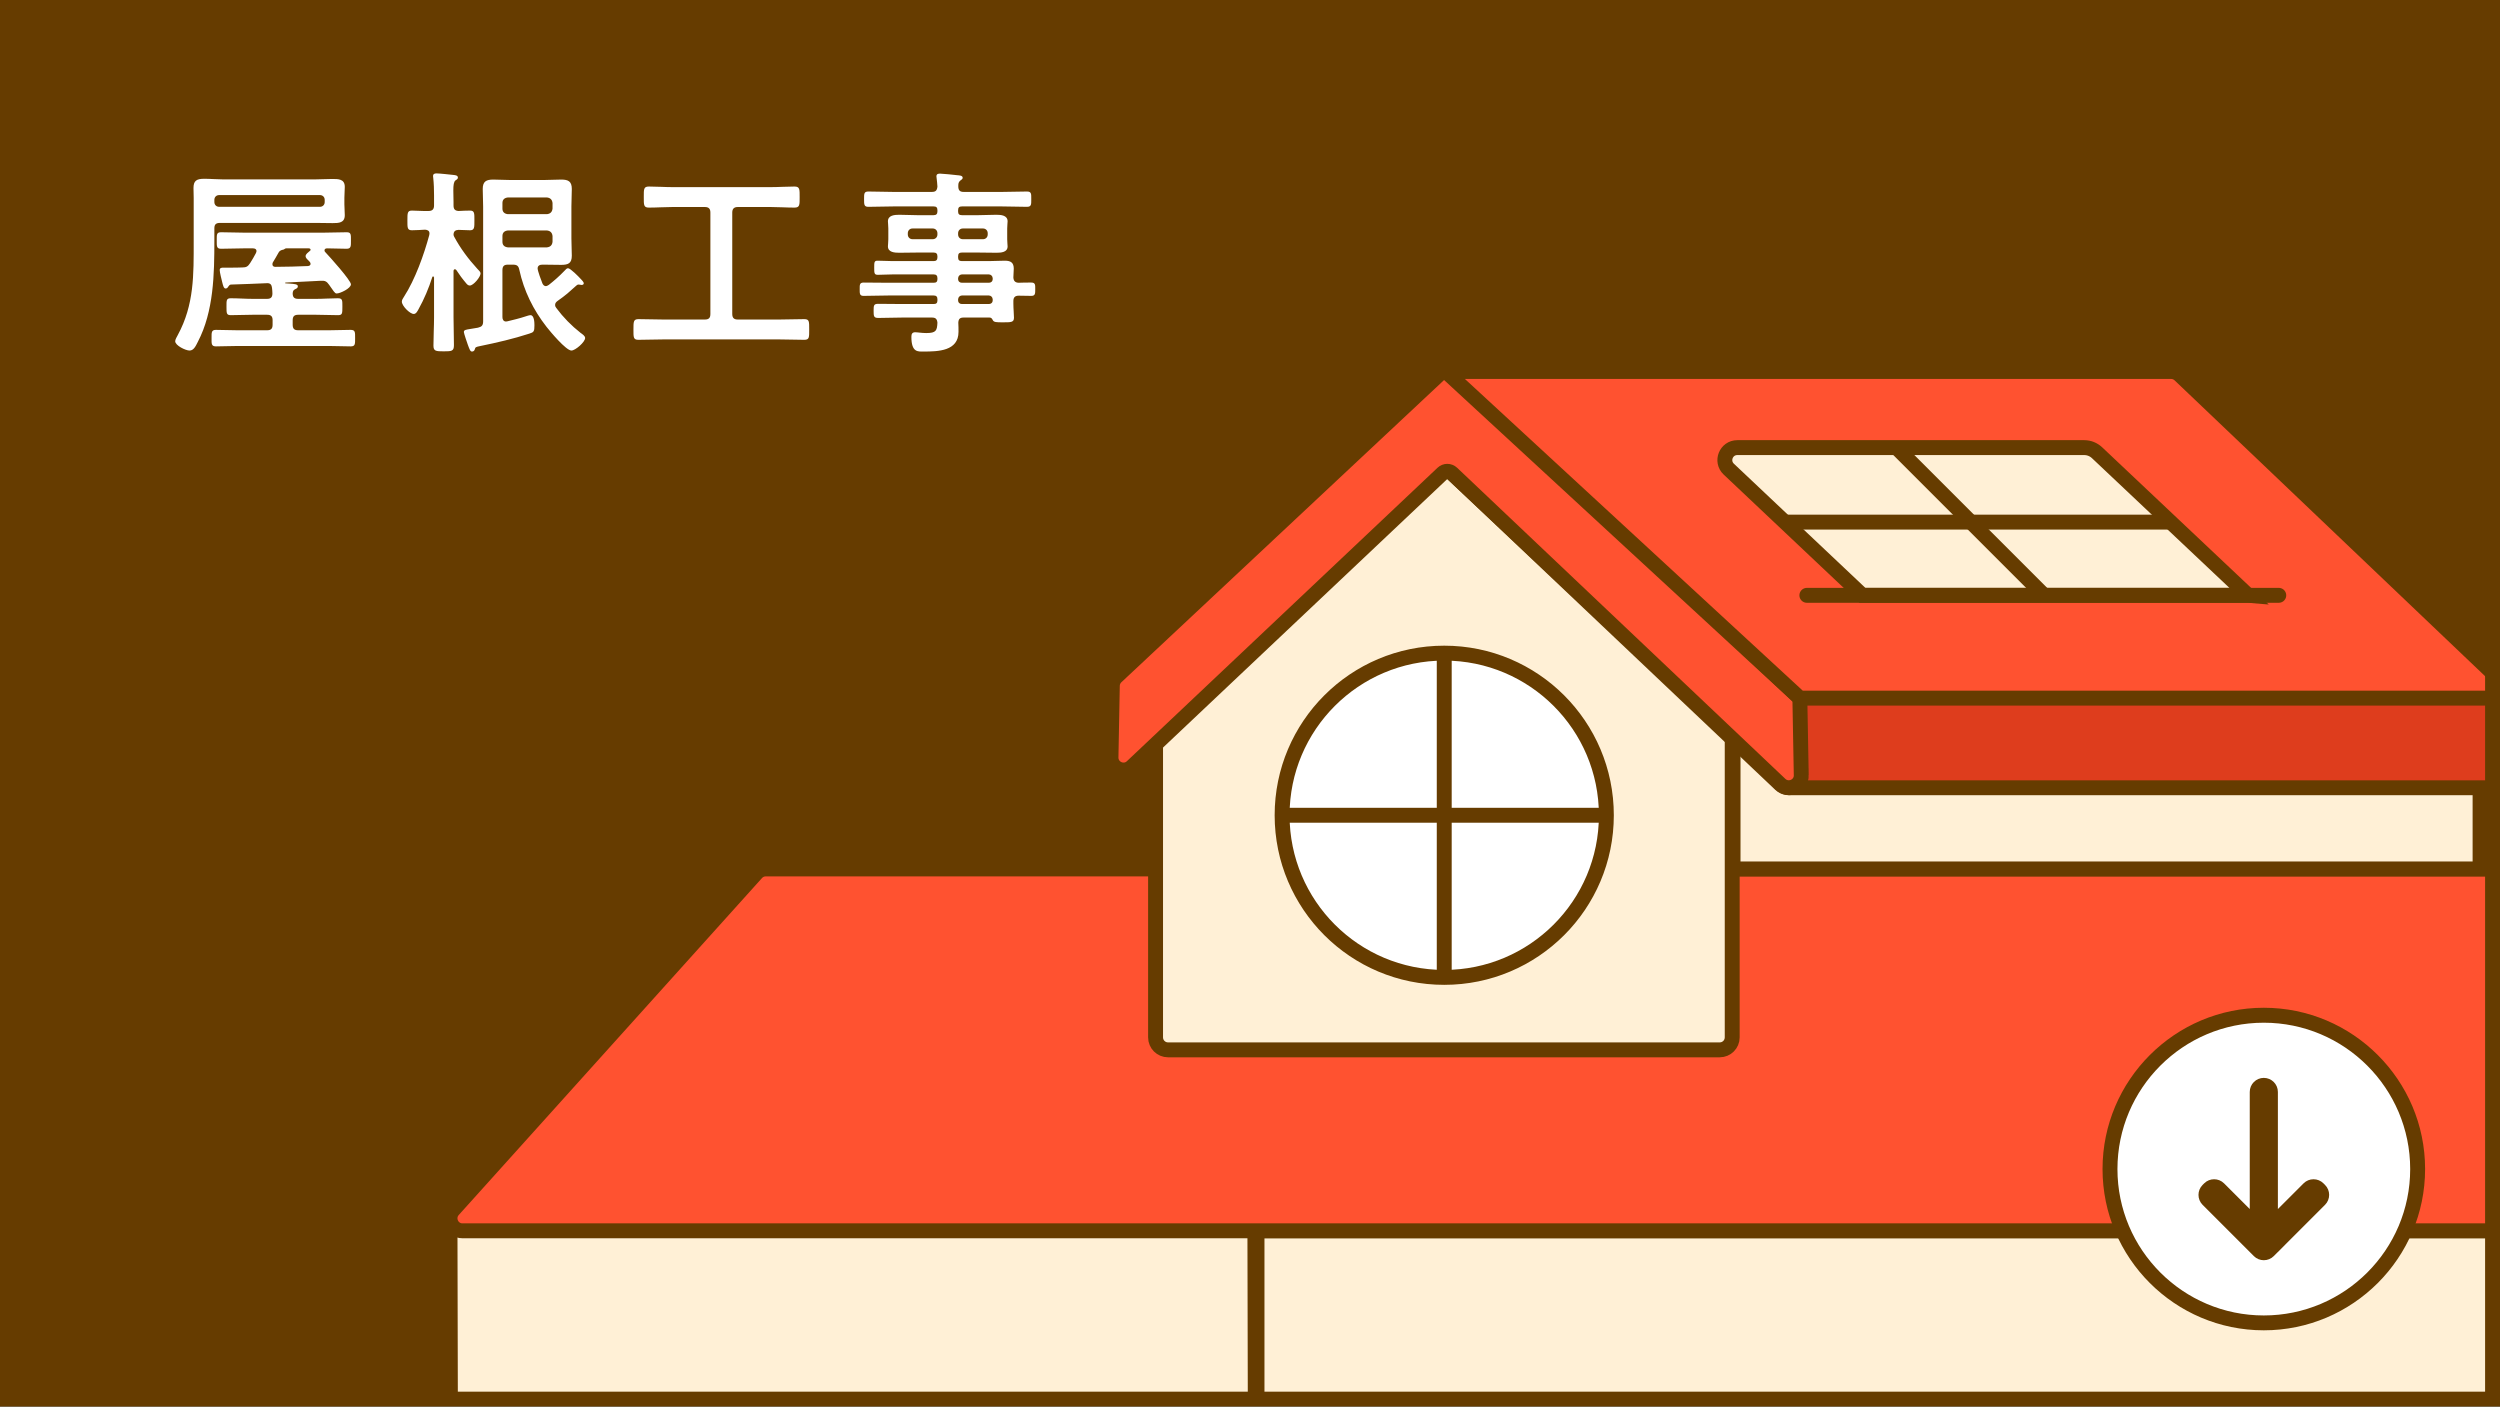
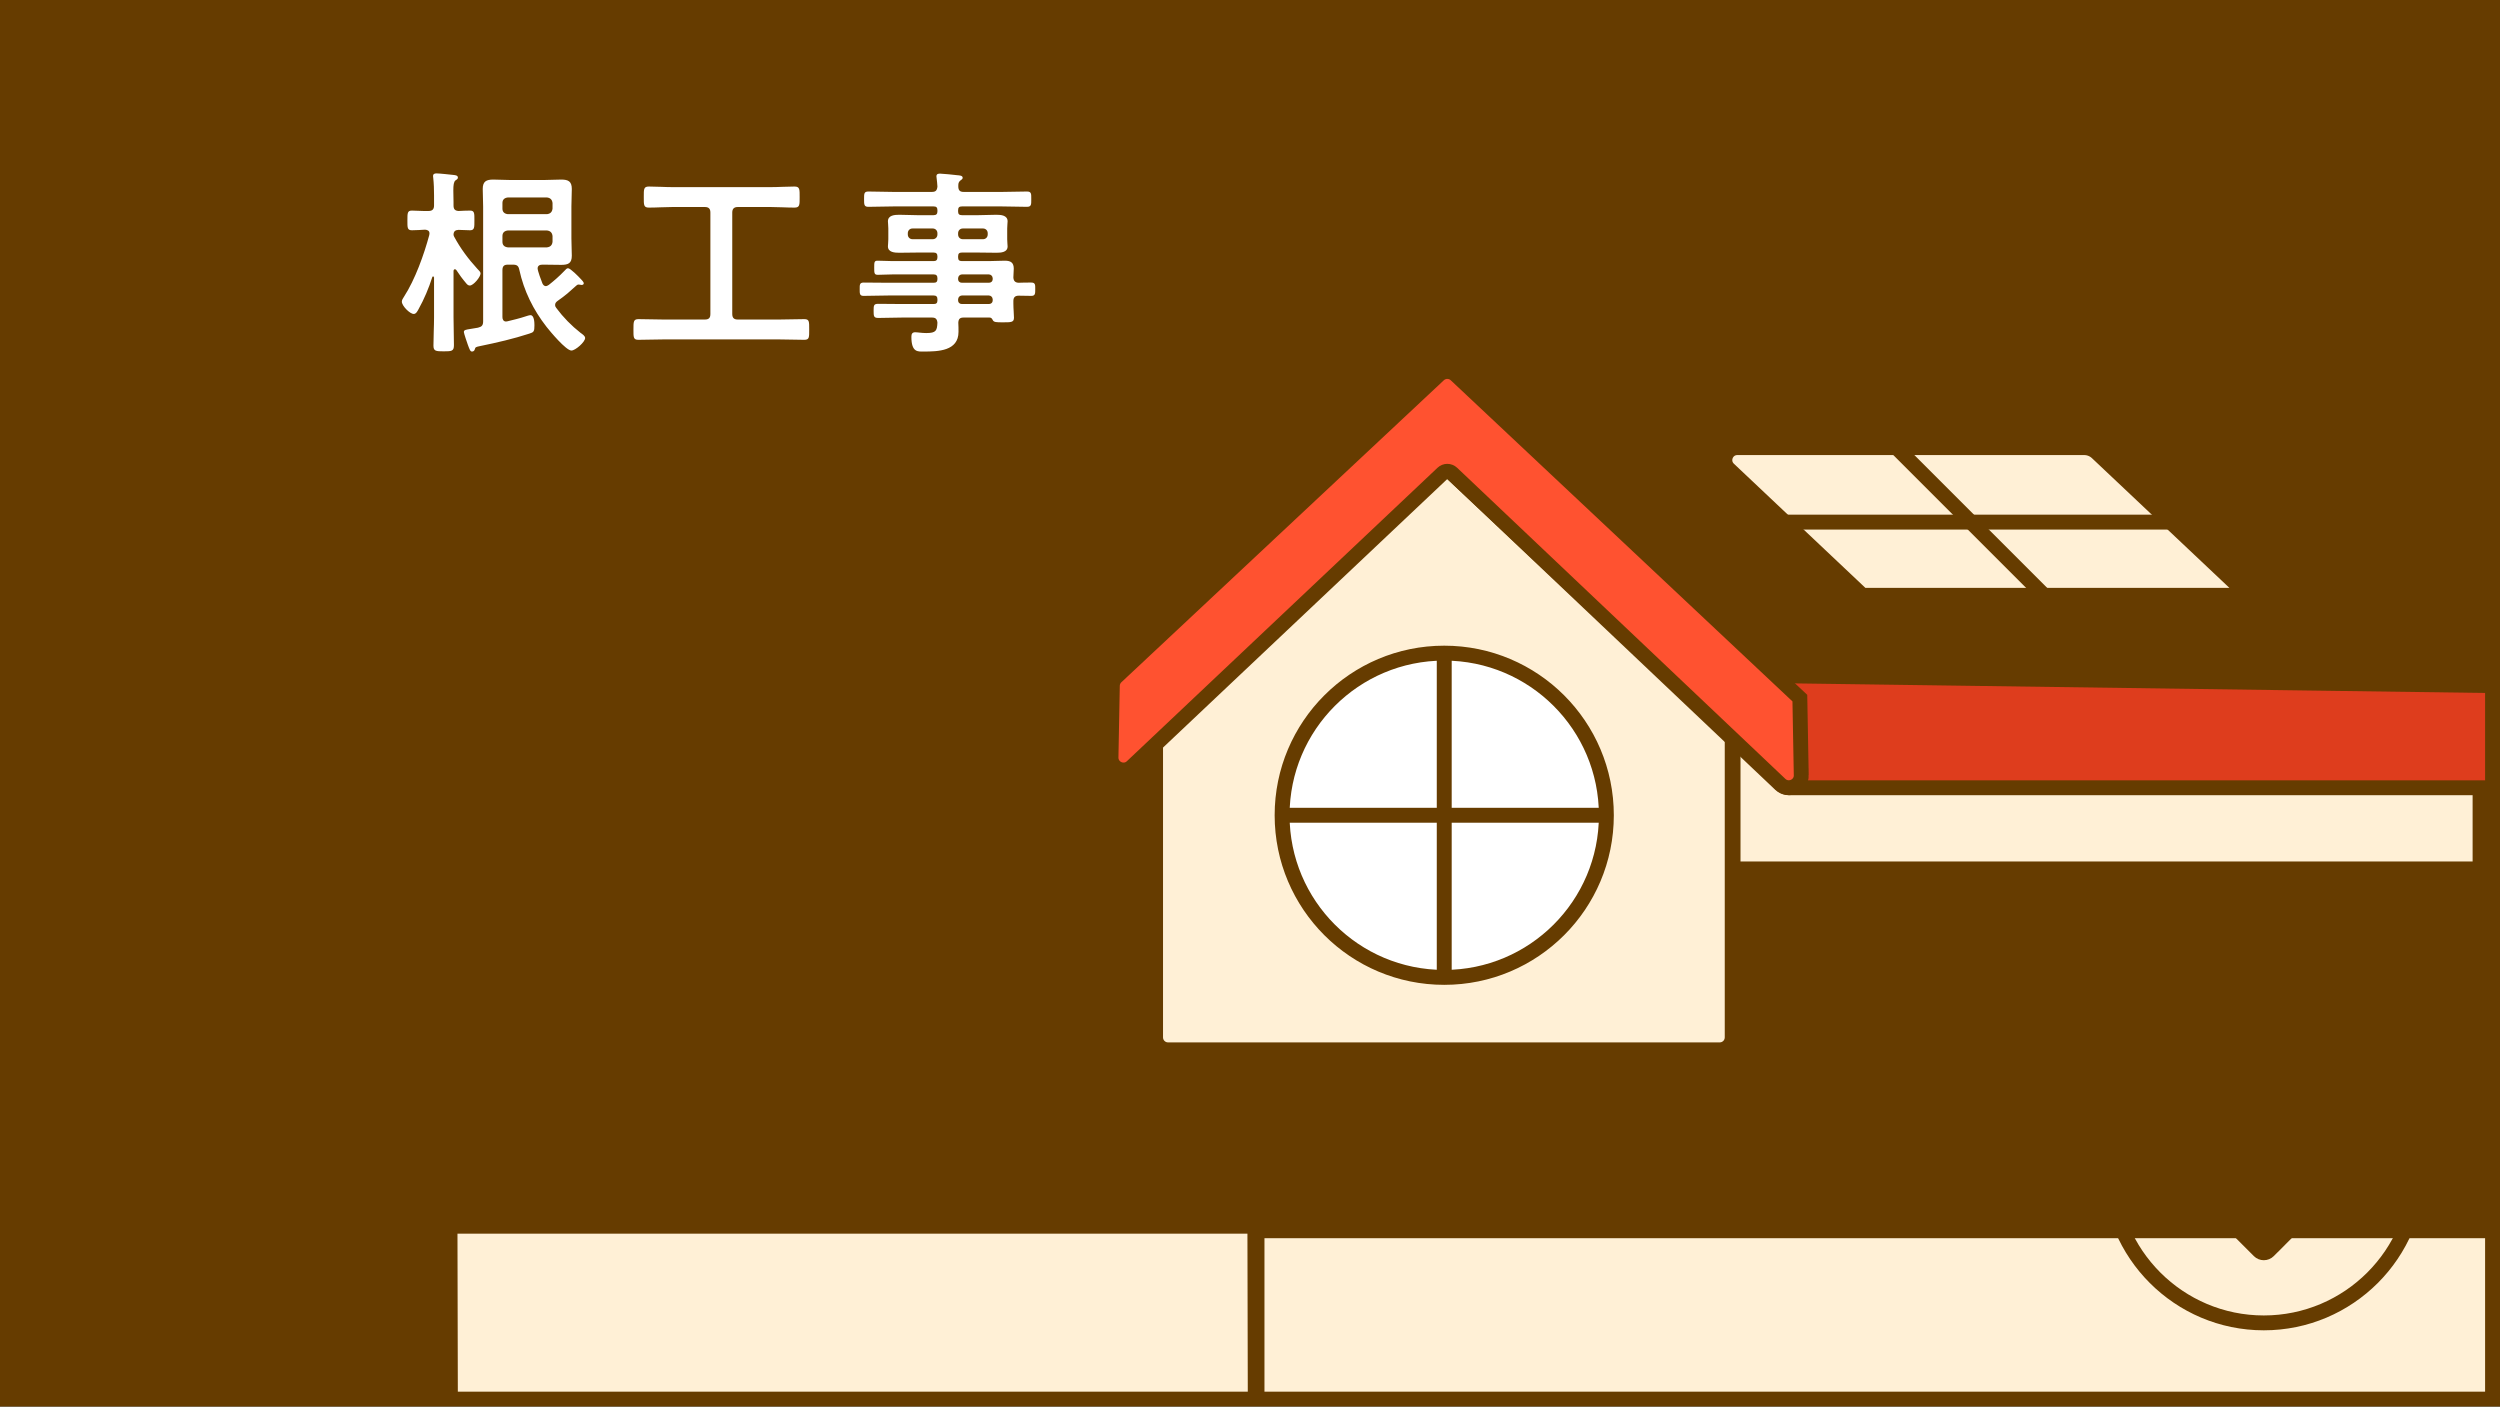
<svg xmlns="http://www.w3.org/2000/svg" id="_レイヤー_2" data-name="レイヤー 2" viewBox="0 0 503 283">
  <rect x="0" y="0" width="503" height="283" fill="#333333" stroke="none" />
  <defs>
    <style>
      .cls-1, .cls-2, .cls-3, .cls-4, .cls-5 {
        stroke-miterlimit: 10;
      }

      .cls-1, .cls-2, .cls-3, .cls-4, .cls-5, .cls-6 {
        stroke: #663c00;
        stroke-width: 3px;
      }

      .cls-1, .cls-7 {
        fill: none;
      }

      .cls-8, .cls-4, .cls-6 {
        fill: #fff;
      }

      .cls-9 {
        fill: #663c00;
      }

      .cls-2 {
        fill: #de3d1d;
      }

      .cls-3 {
        fill: #ff5230;
      }

      .cls-5 {
        fill: #fff0d6;
      }

      .cls-6 {
        stroke-linecap: round;
        stroke-linejoin: round;
      }

      .cls-7 {
        clip-path: url(#clippath);
      }
    </style>
    <clipPath id="clippath">
      <rect class="cls-1" x="1.5" y="1.5" width="500" height="280" />
    </clipPath>
  </defs>
  <g id="design">
    <g>
      <g>
        <g>
          <g class="cls-7">
            <rect class="cls-9" x="1.5" y="1.5" width="500" height="280" />
            <g>
              <polygon class="cls-5" points="252.91 439.06 90.97 439.06 90.54 246.71 252.48 246.71 252.91 439.06" />
              <rect class="cls-5" x="252.91" y="247.63" width="293.49" height="191.42" />
-               <path class="cls-3" d="m611.58,174.83H154.06c-.71,0-1.39.3-1.86.83l-61.01,67.79c-1.45,1.61-.31,4.19,1.86,4.19h453.35l66.47-69.9c1.01-1.12.21-2.9-1.29-2.9Z" />
              <path class="cls-5" d="m346,211.23h-110.99c-1.39,0-2.51-1.12-2.51-2.51v-60.52l58.01-54.49,58.01,54.49v60.52c0,1.39-1.12,2.51-2.51,2.51Z" />
              <rect class="cls-5" x="348.69" y="148.76" width="150.3" height="26.07" />
              <g>
                <path class="cls-2" d="m357.54,135.95l144.87,2.01c1.39,0,2.51,1.12,2.51,2.51v15.52c0,1.39-1.12,2.51-2.51,2.51h-142.36c-1.39,0-2.51-1.12-2.51-2.51v-20.03Z" />
                <path class="cls-3" d="m362.41,155.93l-.28-15.47-69.22-65.05c-.96-.9-2.46-.9-3.43,0l-64.89,60.77c-.49.46-.78,1.11-.79,1.78l-.27,14.41c-.04,2.22,2.62,3.4,4.23,1.87l62.5-59.04c.53-.5,1.35-.5,1.88,0l66.05,62.6c1.62,1.53,4.27.35,4.23-1.87Z" />
-                 <path class="cls-3" d="m503.67,140.46h-141.54l-70.78-65.3c-.16-.15-.05-.42.17-.42h145.3c.64,0,1.25.24,1.72.68l65.99,62.87c.83.78.28,2.17-.86,2.17Z" />
              </g>
              <g>
                <path class="cls-5" d="m452.32,119.78h-77.6l-26.89-25.39c-1.65-1.56-.55-4.33,1.72-4.33h69.8c.96,0,1.88.37,2.58,1.03l30.4,28.69Z" />
-                 <line class="cls-6" x1="363.54" y1="119.78" x2="458.49" y2="119.78" />
                <line class="cls-4" x1="358.97" y1="105.05" x2="436.72" y2="105.05" />
                <line class="cls-4" x1="381.82" y1="90.33" x2="411.27" y2="119.78" />
              </g>
              <circle class="cls-4" cx="290.58" cy="164.03" r="32.62" />
              <g>
                <line class="cls-4" x1="257.44" y1="164.03" x2="323.18" y2="164.03" />
                <line class="cls-4" x1="290.58" y1="131.16" x2="290.58" y2="196.9" />
              </g>
            </g>
          </g>
          <rect class="cls-1" x="1.5" y="1.5" width="500" height="280" />
        </g>
        <g>
-           <path class="cls-8" d="m44.25,44.85c-.8,0-1.12.32-1.12,1.08v2.44c0,6.76-.12,14.28-3.32,20.4-.44.88-.84,1.76-1.68,1.76-.76,0-2.88-1-2.88-1.88,0-.36.36-.92.52-1.24,3.32-6.12,3.2-12.16,3.2-18.88v-8.72c0-.8-.04-1.44-.04-1.96,0-1.48.6-1.88,2.16-1.88,1.24,0,2.44.12,3.64.12h18.84c1.04,0,2.12-.08,3.2-.08,1.28,0,2.6-.04,2.6,1.6,0,.72-.08,1.48-.08,2.2v1.28c0,.72.08,1.44.08,2.2,0,1.56-1.2,1.6-2.44,1.6-1.12,0-2.24-.04-3.36-.04h-19.32Zm10.6,19.6c0-.8-.32-1.12-1.12-1.12h-2.92c-1.44,0-2.92.08-4.36.08-.88,0-.88-.36-.88-1.68s-.04-1.72.88-1.72c1.48,0,2.92.12,4.36.12h2.92c.72,0,1.08-.28,1.08-1.08,0-.36-.04-.76-.08-1.12-.08-.56-.24-.92-.88-.96-2.44.12-4.88.2-7.32.28-.32,0-.4.16-.56.36-.12.2-.28.44-.56.44-.4,0-.52-.56-.72-1.36-.12-.52-.48-1.88-.48-2.36s.44-.48.76-.48h1.24c.84,0,1.68,0,2.56-.04.8,0,1.12-.2,1.56-.88.44-.68.8-1.32,1.16-2,.04-.16.12-.24.12-.4,0-.44-.36-.56-.72-.56h-1.88c-1.52,0-3,.08-4.52.08-.92,0-.88-.48-.88-1.68s-.04-1.64.88-1.64c1.52,0,3,.08,4.52.08h16.2c1.52,0,3.04-.08,4.56-.08.88,0,.84.48.84,1.64s.04,1.68-.88,1.68c-1.32,0-2.64-.08-3.92-.08-.28,0-.52.12-.52.4,0,.16.04.24.16.36.8.84,5.16,5.68,5.16,6.48s-2.16,1.84-2.88,1.84c-.4,0-.64-.56-1.52-1.76-.48-.68-.8-.84-1.64-.8l-7.12.36s-.08.04-.08.08.04.08.08.08c.24,0,.48.04.72.04,1.12.08,1.76.12,1.76.56,0,.32-.24.44-.52.56-.4.2-.48.4-.52.84,0,.8.32,1.12,1.12,1.12h3.64c1.44,0,2.88-.12,4.32-.12.96,0,.92.4.92,1.72s0,1.68-.88,1.68c-1.48,0-2.92-.08-4.36-.08h-3.64c-.8,0-1.12.32-1.12,1.12v.88c0,.8.32,1.12,1.12,1.12h6.2c1.44,0,2.88-.08,4.32-.08.96,0,.92.44.92,1.64s.04,1.68-.88,1.68c-1.44,0-2.92-.08-4.36-.08h-18.4c-1.48,0-2.92.08-4.36.08-.96,0-.88-.56-.88-1.68s-.04-1.64.88-1.64c1.44,0,2.88.08,4.36.08h5.92c.8,0,1.12-.32,1.12-1.12v-.88Zm9.52-22.84c.56,0,.96-.4.96-.96v-.44c0-.56-.4-.96-.96-.96h-20.28c-.56,0-.96.4-.96.96v.44c0,.56.4.96.96.96h20.28Zm-6.8,8.36c-.12,0-.16.04-.24.08-.2.16-.24.16-.44.2-.4.08-.72.28-.88.64-.36.64-.72,1.28-1.12,1.92-.04.12-.08.2-.08.36,0,.4.28.52.6.52,2.2,0,4.4-.08,6.56-.16.28-.04.52-.16.52-.44,0-.16-.08-.28-.16-.4-.48-.48-.84-.76-.84-1.16s.52-.76.8-1c.12-.08.2-.16.2-.28,0-.2-.2-.28-.36-.28h-4.56Z" />
          <path class="cls-8" d="m96.01,54.05c.36.36.68.68.68.96,0,.72-1.44,2.44-2.16,2.44-.36,0-.56-.24-.76-.48-.72-.84-1.36-1.72-1.96-2.64-.08-.08-.16-.16-.28-.16-.2,0-.28.2-.28.36v9.32c0,1.88.08,3.72.08,5.6,0,1.2-.44,1.24-2.04,1.24s-2.08-.04-2.08-1.16c0-1.92.12-3.8.12-5.68v-8c-.04-.12-.08-.24-.2-.24-.08,0-.12.08-.16.16-.68,2.16-1.64,4.44-2.76,6.44-.2.36-.48.96-.96.96-.8,0-2.4-1.64-2.4-2.48,0-.36.24-.68.44-1,2.24-3.48,4-8.4,5.08-12.4,0-.12.04-.2.04-.32,0-.56-.4-.72-.88-.76-.88.04-1.76.12-2.64.12-.96,0-.92-.52-.92-2s0-1.96.92-1.96,2.08.12,3.32.08c.76,0,1.12-.32,1.12-1.12v-2.04c0-1.16-.04-2.4-.16-3.48,0-.12-.04-.24-.04-.36,0-.48.32-.56.72-.56.56,0,2.76.24,3.48.32.28.04.8.08.8.52,0,.24-.16.36-.48.56-.36.28-.44.96-.44,2.04,0,.64.04,1.44.04,2.36v.64c0,.76.28,1.08,1.04,1.12.76-.04,1.52-.08,2.28-.08.92,0,.88.56.88,1.96s.04,2-.88,2c-.32,0-1.88-.08-2.32-.08-.6.04-.96.24-1,.92,0,.2.04.24.12.44,1.24,2.32,2.84,4.48,4.64,6.44Zm13.08-.8c-.48,0-.92.2-.92.76,0,.48.76,2.52.96,3,.12.28.36.56.68.56.2,0,.4-.12.6-.24,1.12-.88,2.12-1.76,3.12-2.8.32-.36.52-.56.76-.56.48,0,2.16,1.72,2.52,2.12.2.24.64.6.64.92,0,.16-.12.32-.4.32-.12,0-.2,0-.28-.04-.12,0-.28-.04-.4-.04-.16,0-.28.12-.4.2-1.6,1.44-1.96,1.8-3.76,3.08-.28.2-.52.44-.52.8,0,.28.08.44.24.64,1.4,1.88,3.04,3.56,4.88,5,.32.24.92.6.92,1.04,0,.8-1.96,2.52-2.76,2.52-1.08,0-4.28-3.84-5-4.76-2.68-3.44-4.56-7.24-5.48-11.48-.16-.8-.48-1.04-1.28-1.04h-1.04c-.76,0-1.08.32-1.08,1.12v9.44c0,.44.2.88.72.88.08,0,.2-.04.28-.04,1-.24,2.64-.64,3.56-.96.24-.08.84-.28,1.08-.28.76,0,.8,1.48.8,2.04,0,1.24-.12,1.4-1.04,1.68-3.2,1.04-6.48,1.8-9.8,2.48-1,.2-1.04.24-1.16.68-.08.28-.28.44-.56.44-.36,0-.48-.4-.84-1.36-.12-.32-.8-2.32-.8-2.56,0-.44.4-.48,1.4-.64.36-.04.84-.12,1.44-.24.8-.2,1.04-.48,1.04-1.32v-23.08c0-1.16-.08-2.36-.08-3.52,0-1.52.72-1.88,2.12-1.88,1.04,0,2.08.08,3.16.08h7.32c1.04,0,2.12-.08,3.2-.08,1.4,0,2.12.36,2.12,1.88,0,1.16-.08,2.36-.08,3.52v6.44c0,1.16.08,2.32.08,3.48,0,1.52-.72,1.84-2.12,1.84-1.08,0-2.2-.04-3.28-.04h-.56Zm-6.92-13.52c-.68.08-1.08.44-1.08,1.12v1.12c0,.68.4,1.04,1.08,1.12h7.88c.68-.08,1.04-.44,1.12-1.12v-1.12c-.08-.68-.44-1.04-1.12-1.12h-7.88Zm-1.08,8.92c0,.68.4,1.04,1.08,1.12h7.88c.68-.08,1.04-.44,1.12-1.12v-1.16c-.08-.68-.44-1.04-1.12-1.12h-7.88c-.68.08-1.08.44-1.08,1.12v1.16Z" />
          <path class="cls-8" d="m147.33,63.17c0,.8.36,1.12,1.12,1.12h8.32c1.68,0,3.36-.08,5.04-.08,1.04,0,1,.48,1,2.08s.04,2.08-1,2.08c-1.68,0-3.36-.08-5.04-.08h-23.28c-1.68,0-3.36.08-5.04.08-1.04,0-1-.52-1-2.08s0-2.08,1-2.08c1.68,0,3.36.08,5.04.08h8.32c.8,0,1.12-.32,1.12-1.12v-20.4c0-.76-.32-1.12-1.12-1.12h-6.48c-1.6,0-3.16.12-4.76.12-1.08,0-1.04-.52-1.04-2.12s-.04-2.12,1.04-2.12c1.6,0,3.16.12,4.76.12h19.72c1.6,0,3.2-.12,4.8-.12,1.08,0,1.04.56,1.04,2.12s.04,2.12-1.04,2.12c-1.6,0-3.2-.12-4.8-.12h-6.6c-.76,0-1.12.36-1.12,1.12v20.4Z" />
          <path class="cls-8" d="m204.93,56.89c.88-.04,1.72-.04,2.56-.04s.8.48.8,1.32c0,.92,0,1.36-.8,1.36-.84,0-1.68-.04-2.52-.04-.76,0-1.08.36-1.08,1.08v.52c0,1.04.12,2.08.12,2.84,0,.96-.64.92-2.32.92-1.2,0-1.76,0-1.96-.48-.16-.28-.28-.48-.64-.48h-5.2c-.76,0-1.04.28-1.08,1.04.04.4.04,1.44.04,1.84,0,3.88-4.12,3.96-7.04,3.96-1.12,0-2.44.2-2.44-2.96,0-.56.16-.92.76-.92.52,0,1.28.16,2.24.16,2,0,2.16-.52,2.24-2.08-.08-.76-.36-1.04-1.12-1.04h-5.88c-1.6,0-3.24.08-4.88.08-.92,0-.96-.32-.96-1.44s.04-1.4.96-1.4c1.64,0,3.28.04,4.88.04h6.24c.52,0,.76-.2.76-.72v-.24c0-.52-.24-.76-.76-.76h-9c-1.68,0-3.4.08-5.12.08-.8,0-.76-.52-.76-1.36s-.04-1.32.8-1.32c1.68,0,3.4.04,5.08.04h9c.52,0,.76-.2.76-.72v-.2c0-.52-.24-.76-.76-.76h-8.24c-1,0-2,.08-3,.08-.72,0-.72-.36-.72-1.44s0-1.4.68-1.4c1,0,2.04.08,3.04.08h8.24c.52,0,.76-.24.76-.76v-.2c0-.52-.24-.76-.76-.76h-3.32c-1.2,0-2.4.04-3.6.04-.92,0-2.28-.08-2.28-1.28,0-.4.08-.76.08-1.44v-2.16c0-.68-.08-1.04-.08-1.44,0-1.24,1.36-1.32,2.28-1.32,1.2,0,2.4.08,3.6.08h3.32c.52,0,.76-.24.76-.76v-.24c0-.56-.24-.76-.76-.76h-8.16c-1.64,0-3.28.08-4.96.08-.88,0-.88-.44-.88-1.56s0-1.52.88-1.52c1.64,0,3.32.08,4.96.08h7.8c.76,0,1.04-.28,1.12-1.08-.04-.56-.08-1.12-.16-1.68,0-.12-.04-.28-.04-.36,0-.48.32-.56.72-.56.52,0,2.84.24,3.48.32.4.04,1.08.04,1.08.52,0,.24-.2.36-.48.56-.4.32-.4.68-.4,1.16,0,.8.32,1.12,1.08,1.12h7.76c1.68,0,3.32-.08,4.96-.08.92,0,.88.44.88,1.52s.04,1.56-.88,1.56c-1.64,0-3.32-.08-4.96-.08h-8.12c-.52,0-.76.2-.76.76v.24c0,.52.2.76.76.76h3.32c1.2,0,2.4-.08,3.6-.08.92,0,2.28.08,2.28,1.32,0,.4-.08.76-.08,1.44v2.16c0,.68.08,1.04.08,1.44,0,1.2-1.32,1.28-2.24,1.28-1.2,0-2.4-.04-3.64-.04h-3.32c-.52,0-.76.2-.76.76v.2c0,.52.2.76.76.76h5.4c1.08,0,2.16-.08,3.24-.08,1.16,0,1.8.36,1.8,1.6,0,.6-.08,1.2-.08,1.76.04.72.36,1.04,1.04,1.08Zm-21.32-10.92c-.56,0-.96.4-.96.96v.24c0,.56.4.96.96.96h4.04c.56,0,.96-.4.96-.96v-.24c0-.56-.4-.96-.96-.96h-4.04Zm9.16,1.2c0,.56.4.96.96.96h4.04c.56,0,.96-.4.96-.96v-.24c0-.56-.4-.96-.96-.96h-4.04c-.56,0-.96.4-.96.96v.24Zm0,8.96c0,.48.32.76.76.76h5.44c.44,0,.76-.28.76-.76v-.16c-.04-.44-.32-.72-.76-.76h-5.44c-.44.04-.72.32-.76.76v.16Zm.76,3.32c-.44.04-.72.32-.76.76v.2c0,.48.32.76.76.76h5.44c.44,0,.76-.28.76-.76v-.2c-.04-.44-.32-.72-.76-.76h-5.44Z" />
        </g>
      </g>
      <g>
        <g>
-           <circle class="cls-8" cx="455.48" cy="235.21" r="30.95" />
          <path class="cls-9" d="m455.48,267.66c-17.89,0-32.45-14.56-32.45-32.45s14.56-32.45,32.45-32.45,32.45,14.56,32.45,32.45-14.56,32.45-32.45,32.45Zm0-61.89c-16.24,0-29.45,13.21-29.45,29.45s13.21,29.45,29.45,29.45,29.45-13.21,29.45-29.45-13.21-29.45-29.45-29.45Z" />
        </g>
        <path class="cls-9" d="m453.48,252.73c1.1,1.1,2.9,1.1,4,0l.82-.82h.01s1.49-1.5,1.49-1.5h0l8-8c1.1-1.1,1.1-2.9,0-4l-.32-.32c-1.1-1.1-2.9-1.1-4,0l-5.17,5.17v-23.56c0-1.56-1.27-2.83-2.83-2.83h0c-1.56,0-2.83,1.27-2.83,2.83v23.56l-5.17-5.17c-1.1-1.1-2.9-1.1-4,0l-.32.32c-1.1,1.1-1.1,2.9,0,4l8,8,1.49,1.49h0s.01.01.01.01l.82.82Z" />
      </g>
    </g>
  </g>
</svg>